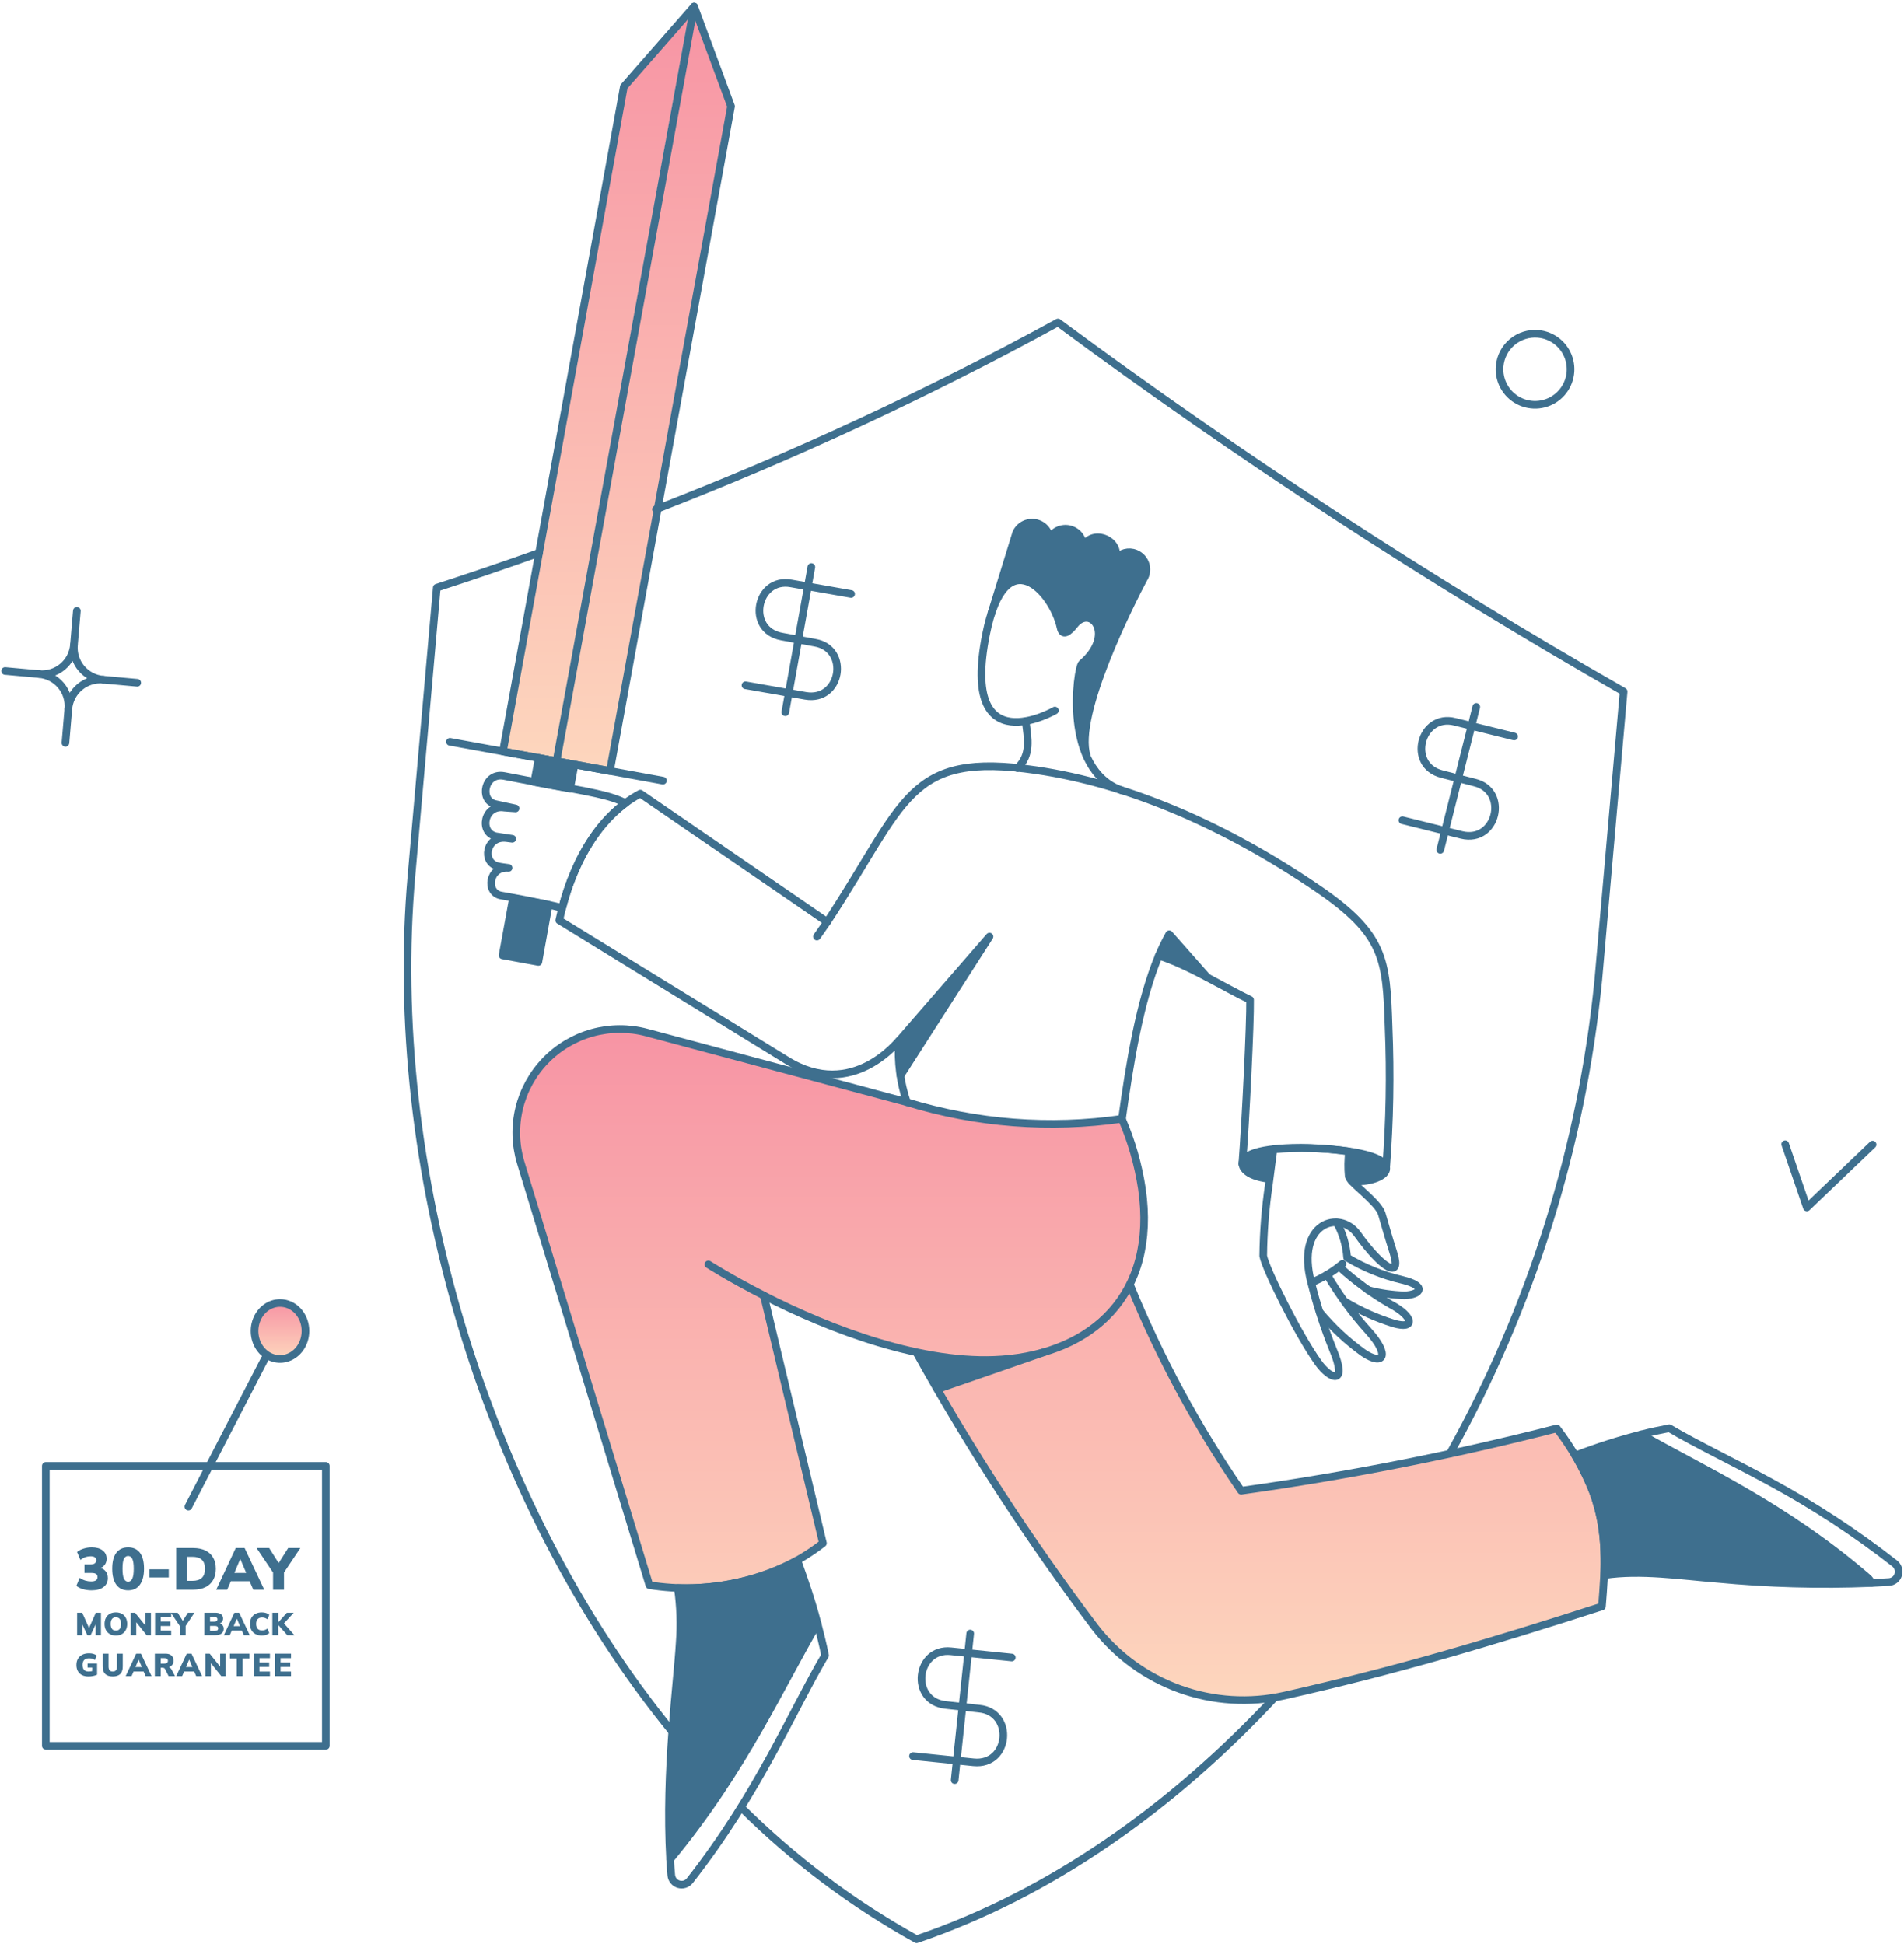
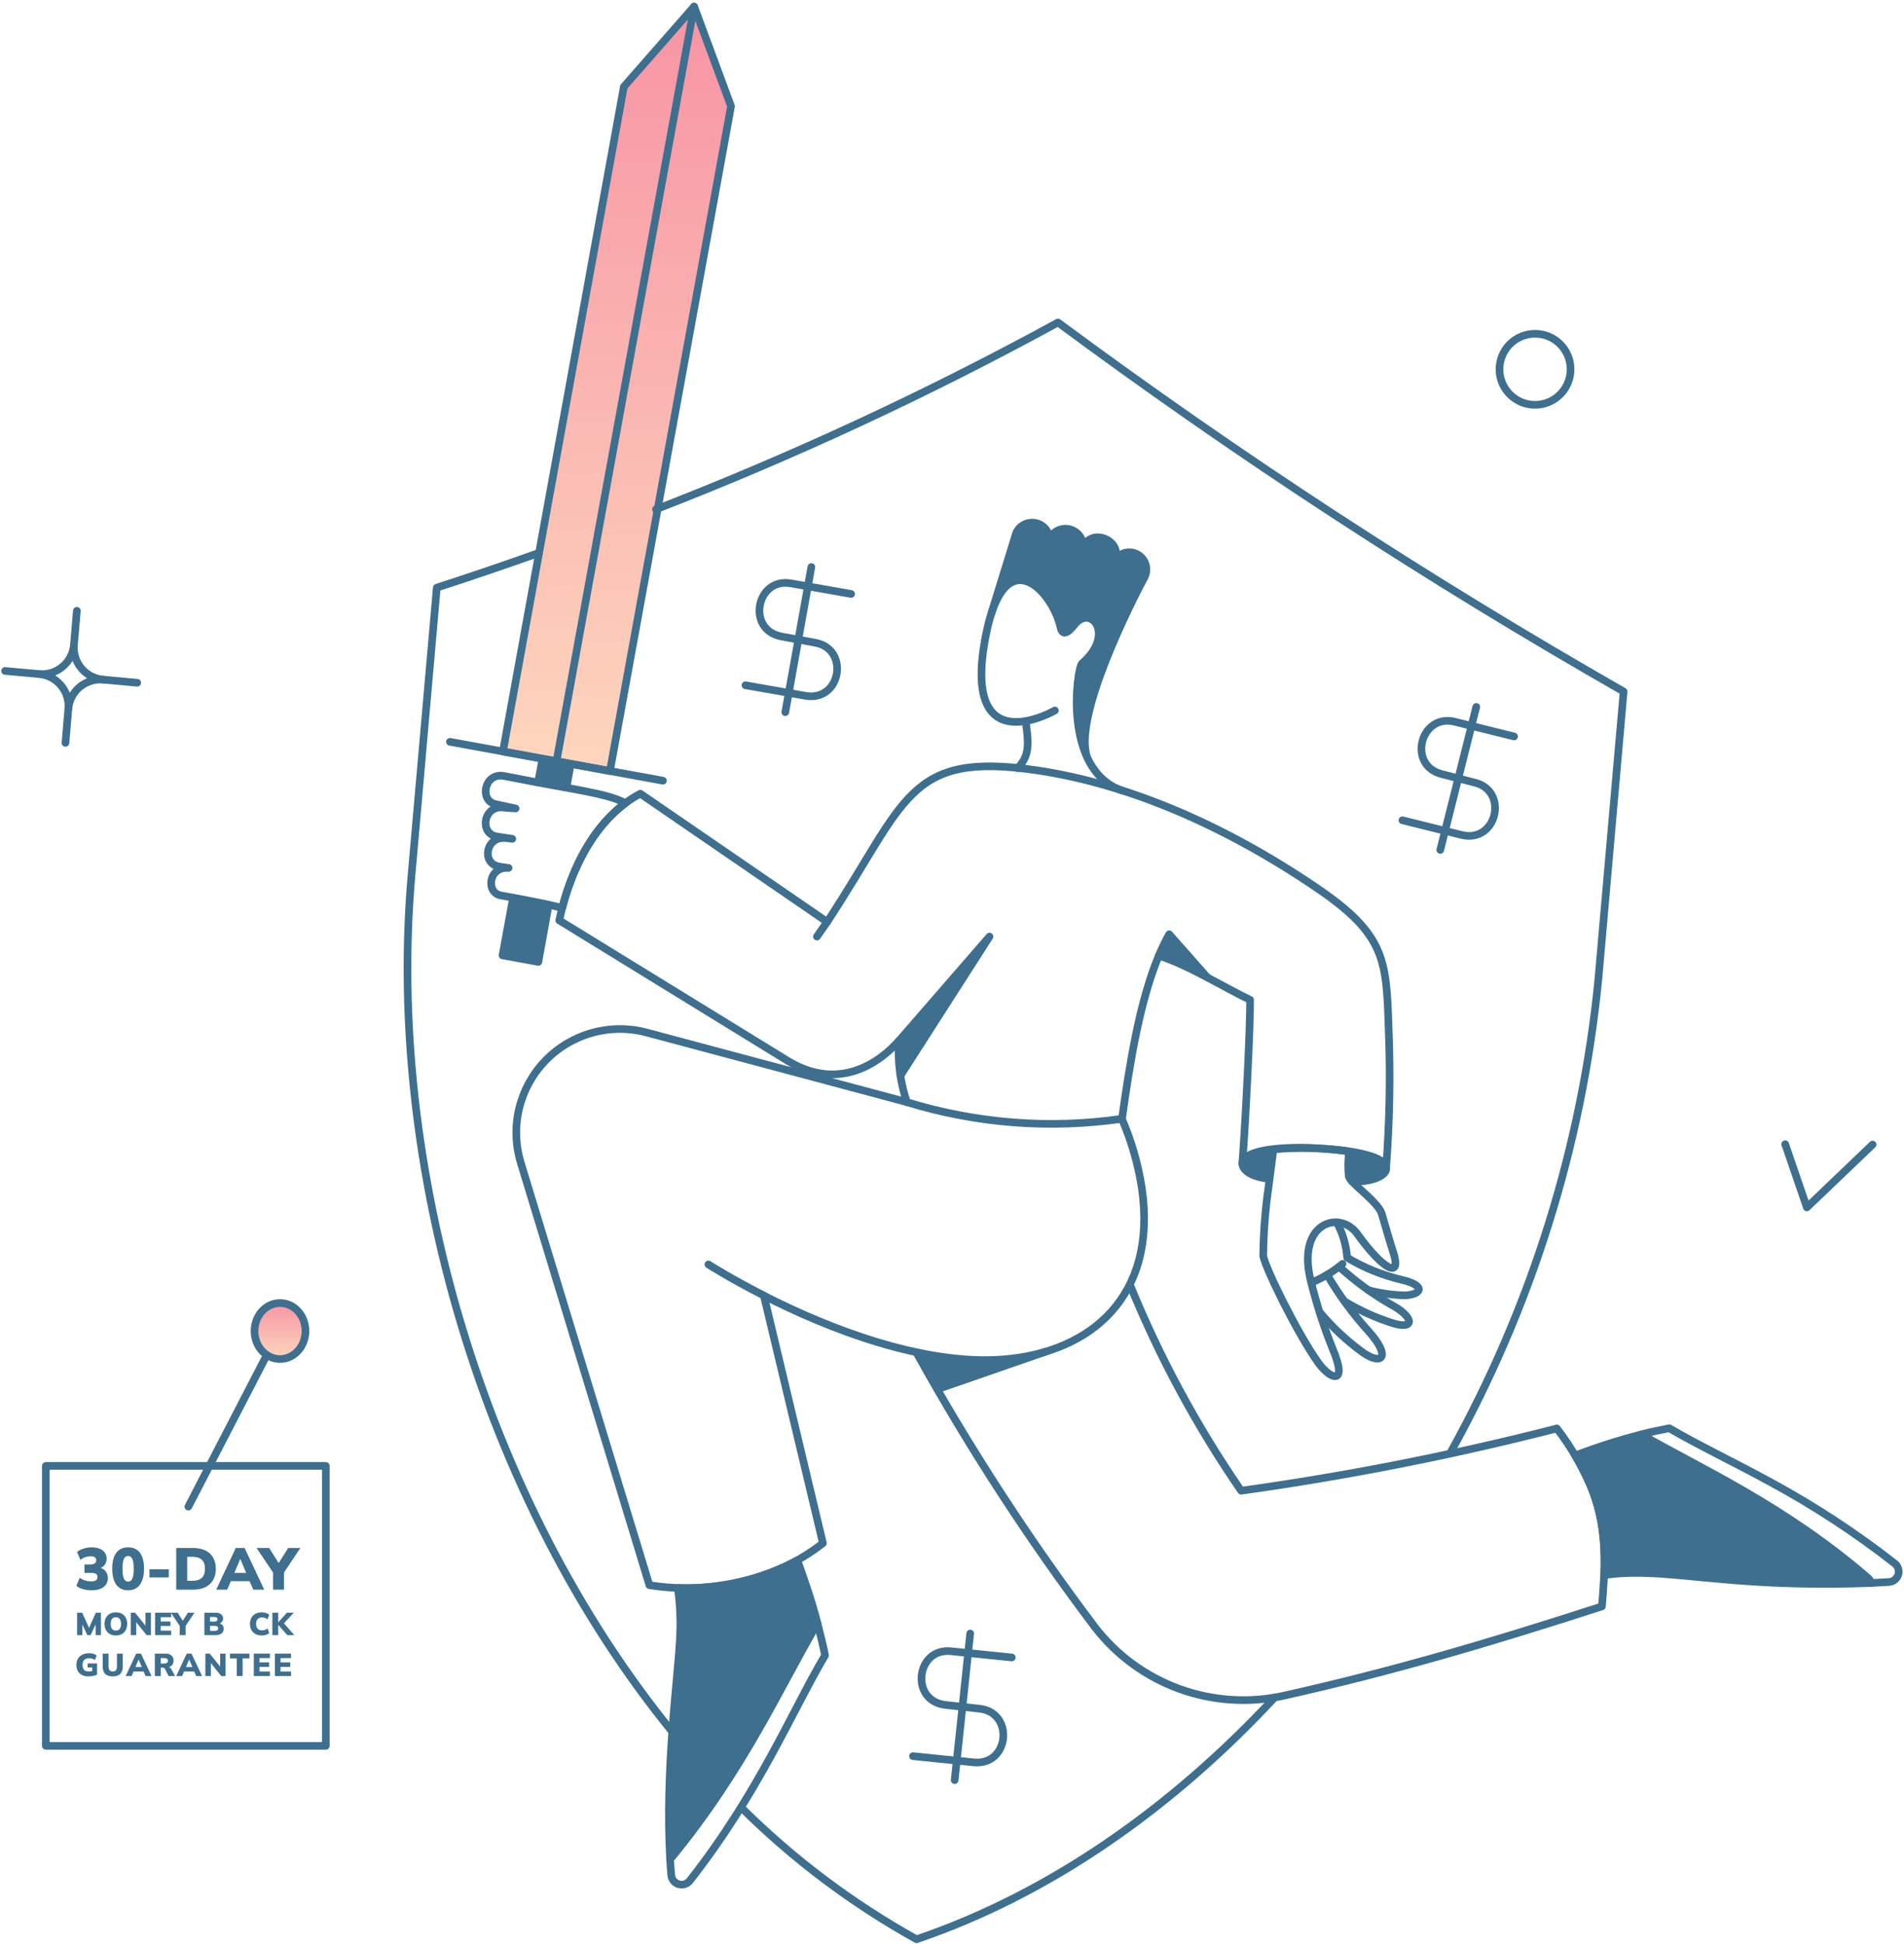
<svg xmlns="http://www.w3.org/2000/svg" width="374" height="382" viewBox="0 0 374 382" fill="none">
  <path d="M275.473 161.153L287.087 164.037C294.012 165.727 296.424 155.401 289.672 153.753L283.21 152.091C276.325 150.329 279.064 140.087 285.794 141.808L297.409 144.691" stroke="#3E6F8E" stroke-width="1.5" stroke-linecap="round" stroke-linejoin="round" />
  <path d="M289.984 138.876L282.91 166.974" stroke="#3E6F8E" stroke-width="1.5" stroke-linecap="round" stroke-linejoin="round" />
  <path d="M179.341 345.021L191.246 346.242C198.34 346.942 199.276 336.379 192.358 335.697L185.727 334.961C178.663 334.185 179.934 323.658 186.839 324.416L198.744 325.637" stroke="#3E6F8E" stroke-width="1.5" stroke-linecap="round" stroke-linejoin="round" />
  <path d="M190.576 320.924L187.524 349.738" stroke="#3E6F8E" stroke-width="1.5" stroke-linecap="round" stroke-linejoin="round" />
  <path d="M146.435 134.629L158.221 136.703C165.246 137.911 166.939 127.443 160.088 126.265L153.527 125.054C146.537 123.772 148.562 113.365 155.394 114.616L167.181 116.69" stroke="#3E6F8E" stroke-width="1.5" stroke-linecap="round" stroke-linejoin="round" />
  <path d="M159.373 111.402L154.257 139.922" stroke="#3E6F8E" stroke-width="1.5" stroke-linecap="round" stroke-linejoin="round" />
-   <path d="M126.952 202.818L178.1 216.498C191.774 220.682 206.202 221.798 220.356 219.766C224.51 230 226.91 242.8 221.8 252.636V252.674C227.783 266.756 235.126 280.22 243.726 292.874C264.611 289.962 285.316 285.876 305.742 280.638C313.118 291.224 316.524 297.896 314.634 315.598C292.176 322.818 273.784 328.252 252.276 333.078C245.424 334.622 238.273 334.174 231.668 331.786C225.063 329.398 219.278 325.17 214.998 319.6C203.826 304.652 193.548 289.058 184.218 272.898L204.31 265.842C186.814 270.612 164.364 261.804 150.05 254.498V254.536L161.65 303.136C152.58 310.472 138.75 313.244 127.564 311.382L102.294 228.382C101.242 224.918 101.134 221.234 101.982 217.714C102.828 214.194 104.6 210.964 107.114 208.358C109.628 205.752 112.792 203.864 116.28 202.89C119.768 201.916 123.452 201.892 126.952 202.818Z" fill="url(#paint0_linear_629_1445)" />
  <path d="M108.674 149.428L98.794 147.642L122.544 17.036L135.654 1L108.674 149.428Z" fill="url(#paint1_linear_629_1445)" />
  <path d="M136.946 1.228L143.596 20.874L119.808 151.48L109.966 149.694L136.946 1.228Z" fill="url(#paint2_linear_629_1445)" />
  <path d="M244.03 228.62C244.144 227.48 245.93 226.264 250.072 225.732L249.312 231.622C246.158 231.242 243.91 229.95 244.03 228.62Z" fill="#3E6F8E" />
  <path d="M264.968 226.188C270.168 226.988 272.248 228.314 272.302 229.532C272.366 230.976 269.528 232.268 265.614 232.116C265.284 231.83 265.035 231.464 264.892 231.052C264.711 229.434 264.737 227.8 264.968 226.188Z" fill="#3E6F8E" />
  <path d="M309.428 285.962C313.658 284.318 317.986 282.934 322.386 281.82C334.09 288.546 350.386 295.746 366.884 309.978C367.206 310.246 367.444 310.602 367.568 311.004C357.453 311.422 347.321 311.142 337.244 310.168C330.138 309.598 322.272 308.382 315.166 309.446C315.352 300.6 314.356 294.236 309.428 285.962Z" fill="#3E6F8E" />
  <path d="M132.462 334.6C133.062 327.304 134.324 319.172 133.108 312C141.276 312.268 149.372 310.394 156.592 306.566C158.132 310.624 159.464 314.76 160.582 318.954C153.514 330.848 146.218 347.682 131.628 365.312C131.206 355.068 131.486 344.806 132.462 334.6Z" fill="#3E6F8E" />
  <path d="M199.646 104.702C199.938 104.001 200.462 103.421 201.128 103.058C201.796 102.694 202.566 102.568 203.314 102.701C204.062 102.833 204.742 103.217 205.242 103.788C205.742 104.359 206.034 105.083 206.068 105.842C206.144 105.842 206.182 105.88 206.258 105.88C206.578 105.156 207.142 104.567 207.852 104.219C208.564 103.87 209.374 103.784 210.142 103.975C210.912 104.167 211.587 104.623 212.051 105.265C212.515 105.906 212.738 106.69 212.68 107.48C212.718 107.48 212.756 107.518 212.794 107.518C213.173 106.741 213.838 106.14 214.649 105.843C215.461 105.545 216.357 105.574 217.148 105.922C217.939 106.271 218.565 106.912 218.893 107.712C219.222 108.512 219.228 109.408 218.91 110.212C219.258 109.581 219.802 109.08 220.461 108.785C221.119 108.49 221.855 108.418 222.558 108.578C223.09 108.708 223.582 108.965 223.994 109.326C224.405 109.687 224.723 110.142 224.921 110.653C225.119 111.163 225.19 111.714 225.129 112.258C225.069 112.802 224.877 113.324 224.572 113.778C222.33 117.996 210.854 140.492 213.438 148.578C210.17 141.206 211.838 130.908 212.526 130.338C219.214 124.79 214.274 118.596 211.044 122.738C209.486 124.714 208.764 124.638 208.346 123.384C207.016 116.924 198.998 107.5 194.746 120.458C200.2 102.866 199.334 105.64 199.646 104.702Z" fill="#3E6F8E" />
  <path d="M227.652 187.77C230.93 188.924 234.108 190.348 237.152 192.026L229.666 183.552C228.919 184.921 228.247 186.329 227.652 187.77Z" fill="#3E6F8E" />
  <path d="M176.884 211.292L194.364 183.97L176.58 204.452C176.432 206.736 176.534 209.03 176.884 211.292Z" fill="#3E6F8E" />
  <path d="M180.076 265.67C181.444 268.07 182.812 270.458 184.256 272.89L206.144 265.214C198.354 267.988 188.778 267.532 180.076 265.67Z" fill="#3E6F8E" />
  <path d="M105.748 188.986L98.718 187.694L100.77 176.446C102.822 176.902 105.254 177.246 107.77 177.776L105.748 188.986Z" fill="#3E6F8E" />
  <path d="M104.95 153.646L105.824 148.934L112.854 150.226L111.98 154.938C110.71 154.71 105.698 153.8 104.95 153.646Z" fill="#3E6F8E" />
  <path d="M145.648 355.16C155.872 365.31 167.444 374.004 180.038 381C206.296 372.07 230.238 355.16 250.414 333.462" stroke="#3E6F8E" stroke-width="1.5" stroke-linecap="round" stroke-linejoin="round" />
  <path d="M128.852 100.066C155.942 89.558 182.32 77.296 207.816 63.358C243.388 89.7 280.491 113.911 318.928 135.862L313.95 192.558C310.709 225.234 300.788 256.898 284.804 285.582" stroke="#3E6F8E" stroke-width="1.5" stroke-linecap="round" stroke-linejoin="round" />
  <path d="M132.234 340.454C94.652 294.436 75.88 228.506 80.82 172.114L85.798 115.456C92.562 113.256 99.288 110.972 105.9 108.616" stroke="#3E6F8E" stroke-width="1.5" stroke-linecap="round" stroke-linejoin="round" />
  <path d="M220.394 155.318C208.614 151.252 211.568 131.176 212.528 130.352C219.144 124.68 214.288 118.618 211.046 122.752C209.912 124.2 208.716 125.096 208.326 123.29C206.808 116.26 197.428 105.826 193.68 124.652C188.558 150.38 207.208 139.586 207.208 139.586" stroke="#3E6F8E" stroke-width="1.5" stroke-linecap="round" stroke-linejoin="round" />
  <path d="M265.614 232.116C269.528 232.268 272.366 230.974 272.302 229.532C272.156 226.24 260.208 225.614 256.958 225.514C253.802 225.418 244.234 225.468 244.03 228.62C244.03 229.06 244.396 231.02 249.312 231.62" stroke="#3E6F8E" stroke-width="1.5" stroke-linecap="round" stroke-linejoin="round" />
  <path d="M249.236 232.762C248.55 237.392 248.182 242.064 248.134 246.746C248.59 249.292 254.934 262.094 258.888 267.646C261.4 271.178 264.814 272.208 261.814 265.1C260.097 260.832 258.675 256.452 257.558 251.99C254.438 240.134 263.184 237.626 266.64 242.452C271.598 249.378 275.382 251.42 273.708 246.138C272.684 242.908 272.15 240.97 271.428 238.5C270.868 236.598 267.134 233.77 265.664 232.19C265.334 231.888 265.082 231.51 264.93 231.09C264.769 229.472 264.794 227.84 265.006 226.226C260.088 225.496 255.1 225.356 250.148 225.808C250.148 225.808 249.898 227.546 249.236 232.762Z" stroke="#3E6F8E" stroke-width="1.5" stroke-linecap="round" stroke-linejoin="round" />
  <path d="M259.23 257.8C261.724 260.792 264.584 263.46 267.742 265.742C271.658 268.438 273.21 266.392 268.806 261.524C265.721 258.114 262.996 254.396 260.674 250.428" stroke="#3E6F8E" stroke-width="1.5" stroke-linecap="round" stroke-linejoin="round" />
  <path d="M263.71 248.304C261.871 249.838 259.808 251.082 257.592 251.99" stroke="#3E6F8E" stroke-width="1.5" stroke-linecap="round" stroke-linejoin="round" />
  <path d="M264.17 255.714C267.166 257.52 270.37 258.96 273.71 260C278.04 261.298 277.71 258.656 273.178 256.276C269.553 254.18 266.164 251.698 263.07 248.876" stroke="#3E6F8E" stroke-width="1.5" stroke-linecap="round" stroke-linejoin="round" />
  <path d="M268.768 253.472C271.103 254.082 273.5 254.428 275.912 254.498C279.18 254.37 280.242 252.606 275.418 251.458C271.612 250.574 267.968 249.098 264.618 247.088C264.453 244.676 263.765 242.33 262.604 240.21" stroke="#3E6F8E" stroke-width="1.5" stroke-linecap="round" stroke-linejoin="round" />
  <path d="M237.152 192.026L229.666 183.552C228.908 184.914 228.225 186.316 227.618 187.752" stroke="#3E6F8E" stroke-width="1.5" stroke-linecap="round" stroke-linejoin="round" />
  <path d="M176.884 211.292L194.364 184.008L176.58 204.49" stroke="#3E6F8E" stroke-width="1.5" stroke-linecap="round" stroke-linejoin="round" />
  <path d="M244.03 228.62C244.676 220.298 245.63 200.842 245.55 196.434C240.55 194.048 233.43 189.586 227.618 187.76C223.852 196.804 221.916 208.854 220.394 219.804C206.24 221.854 191.808 220.738 178.138 216.536C176.828 212.662 176.298 208.568 176.58 204.49C176.78 204.006 167.626 216.504 154.464 208.252L109.852 180.816C112.094 170.328 117.186 160.524 125.774 155.926L162.482 181.126C178.138 157.338 178.14 147.6 203.56 151.326C221.878 154.016 240.904 162.36 258.736 174.506C272.03 183.56 272.336 188.528 272.758 201.79C273.145 211.038 272.981 220.302 272.264 229.53" stroke="#3E6F8E" stroke-width="1.5" stroke-linecap="round" stroke-linejoin="round" />
  <path d="M139.15 248.418C139.15 248.418 143.406 251.154 150.056 254.536" stroke="#3E6F8E" stroke-width="1.5" stroke-linecap="round" stroke-linejoin="round" />
  <path d="M180.11 265.898C190.49 284.596 202.16 302.55 215.032 319.63C219.312 325.2 225.095 329.43 231.7 331.82C238.306 334.21 245.457 334.662 252.31 333.12C273.816 328.282 292.21 322.86 314.668 315.602C315.268 308.144 315.868 301.058 312.908 293.106C311.13 288.644 308.743 284.45 305.814 280.642C285.388 285.88 264.683 289.966 243.798 292.878C235.096 280.234 227.783 266.69 221.986 252.478" stroke="#3E6F8E" stroke-width="1.5" stroke-linecap="round" stroke-linejoin="round" />
  <path d="M201.472 141.662C201.892 145.186 202.604 148.262 199.872 150.91" stroke="#3E6F8E" stroke-width="1.5" stroke-linecap="round" stroke-linejoin="round" />
  <path d="M367.568 311C368.708 310.924 369.924 310.894 371.064 310.81C371.475 310.78 371.868 310.624 372.19 310.366C372.511 310.108 372.748 309.76 372.867 309.364C372.986 308.97 372.983 308.548 372.858 308.154C372.733 307.762 372.492 307.416 372.166 307.162C364.483 301.154 356.31 295.802 347.732 291.162C340.162 287.034 333.368 283.828 327.896 280.598C326.034 280.978 324.21 281.32 322.386 281.814" stroke="#3E6F8E" stroke-width="1.5" stroke-linecap="round" stroke-linejoin="round" />
  <path d="M309.428 285.962C314.328 294.188 315.356 300.546 315.166 309.446C322.272 308.382 330.138 309.596 337.244 310.168C347.321 311.14 357.453 311.418 367.568 311C367.444 310.598 367.206 310.242 366.884 309.974C350.376 295.74 334.084 288.542 322.386 281.816C317.989 282.944 313.662 284.328 309.428 285.962Z" stroke="#3E6F8E" stroke-width="1.5" stroke-linecap="round" stroke-linejoin="round" />
  <path d="M131.628 365.304C131.702 366.32 131.742 367.37 131.854 368.384C131.886 368.794 132.04 369.186 132.298 369.508C132.558 369.828 132.906 370.064 133.3 370.184C133.696 370.302 134.116 370.3 134.51 370.176C134.902 370.05 135.248 369.81 135.502 369.486C149.018 352.256 155.604 336.16 162.064 325.216C161.646 323.088 161.114 321.036 160.582 318.946" stroke="#3E6F8E" stroke-width="1.5" stroke-linecap="round" stroke-linejoin="round" />
  <path d="M133.51 322.738C133.776 319.154 133.654 315.55 133.146 311.992C141.314 312.26 149.41 310.386 156.63 306.558C158.164 310.854 159.43 314.476 160.582 318.946C153.514 330.84 146.22 347.672 131.628 365.304C130.646 347.756 133.08 330.4 133.51 322.738Z" stroke="#3E6F8E" stroke-width="1.5" stroke-linecap="round" stroke-linejoin="round" />
  <path d="M130.22 153.38L88.382 145.742" stroke="#3E6F8E" stroke-width="1.5" stroke-linecap="round" stroke-linejoin="round" />
  <path d="M350.664 224.798L354.919 237.217L367.832 224.865" stroke="#3E6F8E" stroke-width="1.5" stroke-linecap="round" stroke-linejoin="round" />
  <path d="M294.57 71.946C294.45 73.321 294.74 74.701 295.404 75.911C296.068 77.122 297.076 78.108 298.301 78.745C299.525 79.382 300.911 79.642 302.284 79.492C303.656 79.341 304.953 78.788 306.01 77.9C307.068 77.013 307.838 75.832 308.225 74.506C308.611 73.181 308.595 71.771 308.18 70.454C307.765 69.138 306.969 67.974 305.892 67.11C304.816 66.246 303.507 65.72 302.132 65.6C300.288 65.44 298.455 66.018 297.037 67.208C295.619 68.398 294.732 70.102 294.57 71.946Z" stroke="#3E6F8E" stroke-width="1.5" stroke-linecap="round" stroke-linejoin="round" />
  <path d="M99.896 170.518C95.982 170.176 95.296 175.458 98.496 175.952C98.762 175.994 106.362 177.32 110.428 178.384C112.594 170.062 116.628 162.462 122.854 157.784C119.928 156.264 116.28 155.656 105.906 153.784C104.424 153.518 100.398 152.712 98.99 152.454C95.156 151.75 94.108 157.196 97.242 157.964C97.582 158.048 100.89 158.764 101.27 158.838C101.08 158.8 99.334 158.72 99.142 158.686C95.054 157.974 94.05 163.55 97.394 164.31L100.624 164.804C100.396 164.766 99.674 164.69 99.446 164.652C95.418 164.196 94.556 169.498 97.846 170.2C98.34 170.32 99.364 170.442 99.896 170.518Z" stroke="#3E6F8E" stroke-width="1.5" stroke-linecap="round" stroke-linejoin="round" />
  <path d="M194.744 120.472L199.608 104.702C199.922 104.006 200.458 103.433 201.134 103.076C201.81 102.719 202.584 102.598 203.338 102.731C204.09 102.864 204.776 103.244 205.288 103.811C205.8 104.378 206.108 105.1 206.164 105.862C206.504 105.138 207.084 104.554 207.806 104.21C208.528 103.866 209.346 103.783 210.122 103.976C210.898 104.169 211.584 104.626 212.061 105.268C212.538 105.91 212.777 106.697 212.738 107.496C214.592 103.456 220.738 106.408 218.912 110.212C219.26 109.581 219.805 109.08 220.463 108.785C221.121 108.49 221.857 108.418 222.56 108.578C223.095 108.703 223.592 108.956 224.008 109.316C224.424 109.675 224.746 110.13 224.948 110.641C225.15 111.152 225.225 111.704 225.166 112.251C225.108 112.797 224.918 113.321 224.612 113.778C222.37 117.996 210.894 140.454 213.478 148.548" stroke="#3E6F8E" stroke-width="1.5" stroke-linecap="round" stroke-linejoin="round" />
  <path d="M15.098 120L14.528 126.688" stroke="#3E6F8E" stroke-width="1.5" stroke-linecap="round" stroke-linejoin="round" />
  <path d="M20.266 133.528L26.954 134.136" stroke="#3E6F8E" stroke-width="1.5" stroke-linecap="round" stroke-linejoin="round" />
  <path d="M1 131.818L7.688 132.426" stroke="#3E6F8E" stroke-width="1.5" stroke-linecap="round" stroke-linejoin="round" />
  <path d="M12.856 145.954L13.426 139.266" stroke="#3E6F8E" stroke-width="1.5" stroke-linecap="round" stroke-linejoin="round" />
  <path d="M7.688 132.426C8.514 132.499 9.346 132.408 10.136 132.159C10.928 131.91 11.662 131.508 12.298 130.975C12.932 130.442 13.456 129.789 13.84 129.053C14.222 128.318 14.456 127.514 14.528 126.688C14.456 127.514 14.546 128.346 14.794 129.137C15.044 129.928 15.446 130.662 15.98 131.297C16.512 131.932 17.166 132.456 17.9 132.839C18.636 133.222 19.44 133.456 20.266 133.528C19.44 133.455 18.608 133.546 17.816 133.795C17.026 134.044 16.292 134.447 15.656 134.979C15.022 135.512 14.498 136.165 14.114 136.901C13.732 137.636 13.498 138.44 13.426 139.266C13.498 138.44 13.408 137.608 13.158 136.817C12.91 136.026 12.508 135.292 11.974 134.657C11.442 134.022 10.788 133.498 10.054 133.115C9.318 132.732 8.514 132.498 7.688 132.426Z" stroke="#3E6F8E" stroke-width="1.5" stroke-linecap="round" stroke-linejoin="round" />
  <path d="M184.142 272.93L205.458 265.534" stroke="#3E6F8E" stroke-width="1.5" stroke-linecap="round" stroke-linejoin="round" />
  <path d="M178.176 216.536L127.028 202.856C123.522 201.92 119.83 201.936 116.334 202.906C112.836 203.876 109.662 205.762 107.14 208.37C104.618 210.978 102.838 214.212 101.984 217.74C101.132 221.266 101.238 224.958 102.29 228.43L127.56 311.43C133.248 312.336 139.054 312.17 144.68 310.942C150.866 309.722 156.678 307.064 161.646 303.184L150.046 254.544C163.076 261.22 181.426 268.206 196.8 267.098C214.382 265.83 227.352 254.53 224.298 233.498C223.584 228.802 222.269 224.216 220.384 219.856" stroke="#3E6F8E" stroke-width="1.5" stroke-linecap="round" stroke-linejoin="round" />
  <path d="M162.482 181.12L160.468 184.008" stroke="#3E6F8E" stroke-width="1.5" stroke-linecap="round" stroke-linejoin="round" />
  <path d="M143.596 20.874L136.346 1.28L122.544 17.036L98.794 147.642L119.808 151.48L143.596 20.874Z" stroke="#3E6F8E" stroke-width="1.5" stroke-linejoin="round" />
  <path d="M136.332 1.293L109.346 149.377" stroke="#3E6F8E" stroke-width="1.5" stroke-linecap="round" />
  <path d="M105.748 188.986L98.718 187.694L100.77 176.446C102.822 176.902 105.254 177.246 107.77 177.776L105.748 188.986Z" stroke="#3E6F8E" stroke-width="1.5" stroke-linejoin="round" />
-   <path d="M104.95 153.646L105.824 148.934L112.854 150.226L111.98 154.938C110.71 154.71 105.698 153.8 104.95 153.646Z" stroke="#3E6F8E" stroke-width="1.5" stroke-linejoin="round" />
  <path d="M60 261.514C59.998 262.601 59.702 263.663 59.151 264.567C58.599 265.47 57.817 266.172 56.903 266.586C55.989 267 54.983 267.106 54.014 266.892C53.045 266.678 52.155 266.152 51.457 265.381C50.759 264.611 50.285 263.63 50.094 262.563C49.903 261.496 50.004 260.39 50.384 259.386C50.764 258.382 51.406 257.524 52.229 256.921C53.053 256.319 54.02 255.998 55.008 256C55.666 255.999 56.317 256.141 56.925 256.417C57.532 256.695 58.084 257.101 58.548 257.613C59.012 258.126 59.379 258.735 59.628 259.404C59.877 260.073 60.004 260.79 60 261.514Z" fill="url(#paint3_linear_629_1445)" />
  <path d="M60 261.514C59.998 262.601 59.702 263.663 59.151 264.567C58.599 265.47 57.817 266.172 56.903 266.586C55.989 267 54.983 267.106 54.014 266.892C53.045 266.678 52.155 266.152 51.457 265.381C50.759 264.611 50.285 263.63 50.094 262.563C49.903 261.496 50.004 260.39 50.384 259.386C50.764 258.382 51.406 257.524 52.229 256.921C53.053 256.319 54.02 255.998 55.008 256C55.666 255.999 56.317 256.141 56.925 256.417C57.532 256.695 58.084 257.101 58.548 257.613C59.012 258.126 59.379 258.735 59.628 259.404C59.877 260.073 60.004 260.79 60 261.514Z" stroke="#3E6F8E" stroke-width="1.5" />
-   <path d="M64 343H9V288H64V343Z" stroke="#3E6F8E" stroke-width="1.5" stroke-linecap="round" stroke-linejoin="round" />
+   <path d="M64 343H9V288H64Z" stroke="#3E6F8E" stroke-width="1.5" stroke-linecap="round" stroke-linejoin="round" />
  <path d="M37 296L52 267" stroke="#3E6F8E" stroke-width="1.5" stroke-linecap="round" stroke-linejoin="round" />
  <path d="M17.973 312.442C17.392 312.442 16.831 312.364 16.289 312.21C15.755 312.047 15.325 311.83 15 311.559L15.65 309.98C15.991 310.22 16.351 310.398 16.73 310.514C17.11 310.63 17.5 310.688 17.903 310.688C18.321 310.688 18.634 310.619 18.843 310.479C19.052 310.332 19.157 310.116 19.157 309.829C19.157 309.558 19.06 309.357 18.867 309.225C18.681 309.094 18.402 309.028 18.031 309.028H16.591V307.356H17.822C18.155 307.356 18.418 307.286 18.611 307.147C18.805 307 18.902 306.795 18.902 306.531C18.902 306.276 18.809 306.082 18.623 305.951C18.437 305.819 18.166 305.753 17.81 305.753C17.067 305.753 16.393 305.989 15.79 306.462L15.139 304.906C15.488 304.619 15.917 304.399 16.428 304.244C16.939 304.081 17.47 304 18.019 304C18.933 304 19.649 304.201 20.167 304.604C20.686 304.999 20.945 305.548 20.945 306.253C20.945 306.725 20.81 307.131 20.539 307.472C20.276 307.813 19.912 308.037 19.447 308.145V307.983C19.989 308.068 20.415 308.296 20.725 308.668C21.034 309.032 21.189 309.489 21.189 310.038C21.189 310.781 20.903 311.37 20.33 311.803C19.757 312.229 18.971 312.442 17.973 312.442Z" fill="#3E6F8E" />
  <path d="M25.167 312.442C24.161 312.442 23.387 312.074 22.845 311.339C22.311 310.596 22.044 309.547 22.044 308.192C22.044 306.822 22.311 305.78 22.845 305.068C23.387 304.356 24.161 304 25.167 304C26.181 304 26.956 304.356 27.49 305.068C28.024 305.78 28.291 306.818 28.291 308.18C28.291 309.543 28.02 310.596 27.478 311.339C26.944 312.074 26.174 312.442 25.167 312.442ZM25.167 310.735C25.539 310.735 25.814 310.534 25.992 310.131C26.178 309.729 26.271 309.082 26.271 308.192C26.271 307.294 26.178 306.655 25.992 306.276C25.814 305.889 25.539 305.695 25.167 305.695C24.796 305.695 24.517 305.889 24.331 306.276C24.153 306.655 24.064 307.29 24.064 308.18C24.064 309.078 24.153 309.729 24.331 310.131C24.517 310.534 24.796 310.735 25.167 310.735Z" fill="#3E6F8E" />
  <path d="M29.355 309.91V308.308H33.152V309.91H29.355Z" fill="#3E6F8E" />
  <path d="M34.617 312.314V304.128H37.915C38.883 304.128 39.7 304.294 40.365 304.627C41.031 304.952 41.534 305.421 41.875 306.032C42.223 306.636 42.397 307.364 42.397 308.215C42.397 309.059 42.223 309.787 41.875 310.398C41.534 311.01 41.031 311.482 40.365 311.815C39.7 312.148 38.883 312.314 37.915 312.314H34.617ZM36.766 310.572H37.776C38.62 310.572 39.243 310.379 39.645 309.992C40.056 309.605 40.261 309.012 40.261 308.215C40.261 307.41 40.056 306.818 39.645 306.438C39.243 306.051 38.62 305.858 37.776 305.858H36.766V310.572Z" fill="#3E6F8E" />
  <path d="M42.475 312.314L46.307 304.128H48.049L51.904 312.314H49.755L48.769 310.061L49.593 310.654H44.786L45.599 310.061L44.623 312.314H42.475ZM47.166 306.334L45.807 309.574L45.482 309.028H48.885L48.594 309.574L47.224 306.334H47.166Z" fill="#3E6F8E" />
  <path d="M53.635 312.314V308.401L54.065 309.585L50.396 304.128H52.869L54.947 307.414H54.529L56.608 304.128H59L55.354 309.585L55.783 308.401V312.314H53.635Z" fill="#3E6F8E" />
  <path d="M15.146 321.246V316.838H16.147L17.591 320.071H17.385L18.823 316.838H19.829V321.246H18.785V318.545H19.054L17.804 321.246H17.153L15.897 318.545H16.184V321.246H15.146Z" fill="#3E6F8E" />
  <path d="M20.535 319.039C20.535 318.581 20.624 318.182 20.804 317.845C20.983 317.503 21.239 317.238 21.573 317.051C21.906 316.863 22.3 316.769 22.754 316.769C23.213 316.769 23.609 316.863 23.942 317.051C24.276 317.238 24.532 317.503 24.711 317.845C24.895 318.182 24.986 318.581 24.986 319.039C24.986 319.493 24.895 319.892 24.711 320.233C24.532 320.575 24.276 320.842 23.942 321.034C23.609 321.221 23.213 321.315 22.754 321.315C22.3 321.315 21.906 321.221 21.573 321.034C21.243 320.842 20.987 320.575 20.804 320.233C20.624 319.892 20.535 319.493 20.535 319.039ZM21.741 319.039C21.741 319.452 21.825 319.775 21.991 320.008C22.158 320.237 22.413 320.352 22.754 320.352C23.096 320.352 23.352 320.237 23.523 320.008C23.694 319.775 23.78 319.452 23.78 319.039C23.78 318.626 23.694 318.305 23.523 318.076C23.352 317.847 23.096 317.732 22.754 317.732C22.413 317.732 22.158 317.847 21.991 318.076C21.825 318.301 21.741 318.622 21.741 319.039Z" fill="#3E6F8E" />
  <path d="M25.679 321.246V316.838H26.529L28.761 319.608H28.58V316.838H29.649V321.246H28.799L26.579 318.476H26.76V321.246H25.679Z" fill="#3E6F8E" />
  <path d="M30.46 321.246V316.838H33.623V317.72H31.566V318.564H33.473V319.452H31.566V320.358H33.623V321.246H30.46Z" fill="#3E6F8E" />
  <path d="M35.309 321.246V319.139L35.54 319.777L33.564 316.838H34.896L36.015 318.608H35.79L36.909 316.838H38.197L36.234 319.777L36.465 319.139V321.246H35.309Z" fill="#3E6F8E" />
  <path d="M40.15 321.246V316.838H42.288C42.78 316.838 43.157 316.94 43.42 317.145C43.687 317.349 43.82 317.626 43.82 317.976C43.82 318.235 43.743 318.456 43.589 318.639C43.439 318.822 43.232 318.947 42.97 319.014V318.914C43.282 318.968 43.522 319.089 43.689 319.277C43.86 319.46 43.945 319.7 43.945 319.996C43.945 320.383 43.803 320.69 43.52 320.915C43.237 321.136 42.849 321.246 42.357 321.246H40.15ZM41.257 320.402H42.207C42.424 320.402 42.584 320.363 42.688 320.283C42.797 320.204 42.851 320.081 42.851 319.914C42.851 319.744 42.797 319.621 42.688 319.546C42.584 319.471 42.424 319.433 42.207 319.433H41.257V320.402ZM41.257 318.589H42.076C42.297 318.589 42.457 318.551 42.557 318.476C42.661 318.401 42.714 318.287 42.714 318.132C42.714 317.978 42.661 317.866 42.557 317.795C42.457 317.72 42.297 317.682 42.076 317.682H41.257V318.589Z" fill="#3E6F8E" />
-   <path d="M43.978 321.246L46.041 316.838H46.979L49.055 321.246H47.898L47.367 320.033L47.811 320.352H45.222L45.66 320.033L45.135 321.246H43.978ZM46.504 318.026L45.772 319.771L45.597 319.477H47.429L47.273 319.771L46.535 318.026H46.504Z" fill="#3E6F8E" />
  <path d="M51.431 321.315C50.951 321.315 50.537 321.221 50.187 321.034C49.84 320.846 49.572 320.581 49.38 320.24C49.192 319.898 49.099 319.498 49.099 319.039C49.099 318.581 49.192 318.182 49.38 317.845C49.572 317.503 49.84 317.238 50.187 317.051C50.537 316.863 50.951 316.769 51.431 316.769C51.735 316.769 52.012 316.811 52.262 316.894C52.512 316.974 52.723 317.088 52.894 317.238L52.55 318.145C52.358 318.007 52.181 317.912 52.019 317.857C51.86 317.799 51.679 317.77 51.474 317.77C51.099 317.77 50.81 317.88 50.605 318.101C50.405 318.318 50.305 318.631 50.305 319.039C50.305 319.452 50.405 319.769 50.605 319.989C50.81 320.206 51.099 320.315 51.474 320.315C51.679 320.315 51.86 320.288 52.019 320.233C52.181 320.175 52.358 320.077 52.55 319.939L52.894 320.846C52.723 320.996 52.512 321.113 52.262 321.196C52.012 321.275 51.735 321.315 51.431 321.315Z" fill="#3E6F8E" />
  <path d="M53.498 321.246V316.838H54.654V318.726H54.667L56.355 316.838H57.706L55.567 319.158V318.701L57.824 321.246H56.43L54.667 319.258H54.654V321.246H53.498Z" fill="#3E6F8E" />
  <path d="M17.378 329.354C16.866 329.354 16.432 329.26 16.078 329.073C15.728 328.885 15.461 328.622 15.278 328.285C15.098 327.947 15.009 327.553 15.009 327.103C15.009 326.636 15.107 326.232 15.303 325.89C15.503 325.544 15.788 325.277 16.159 325.09C16.53 324.902 16.976 324.808 17.497 324.808C17.818 324.808 18.102 324.846 18.348 324.921C18.598 324.996 18.812 325.104 18.992 325.246L18.635 326.128C18.506 326.04 18.383 325.973 18.266 325.928C18.154 325.878 18.037 325.842 17.916 325.821C17.799 325.8 17.664 325.79 17.51 325.79C17.076 325.79 16.751 325.903 16.534 326.128C16.322 326.349 16.215 326.674 16.215 327.103C16.215 327.528 16.314 327.849 16.509 328.066C16.705 328.283 17.016 328.391 17.441 328.391C17.57 328.391 17.71 328.379 17.86 328.354C18.014 328.329 18.171 328.291 18.329 328.241L18.122 328.654V327.603H17.21V326.803H19.067V329.01C18.829 329.123 18.562 329.208 18.266 329.266C17.975 329.325 17.679 329.354 17.378 329.354Z" fill="#3E6F8E" />
  <path d="M22.149 329.354C21.491 329.354 20.997 329.191 20.667 328.866C20.338 328.541 20.173 328.056 20.173 327.409V324.877H21.324V327.416C21.324 327.737 21.39 327.98 21.524 328.147C21.657 328.31 21.866 328.391 22.149 328.391C22.433 328.391 22.641 328.31 22.774 328.147C22.908 327.98 22.974 327.737 22.974 327.416V324.877H24.113V327.409C24.113 328.056 23.95 328.541 23.625 328.866C23.3 329.191 22.808 329.354 22.149 329.354Z" fill="#3E6F8E" />
  <path d="M24.688 329.285L26.752 324.877H27.689L29.765 329.285H28.609L28.077 328.072L28.521 328.391H25.933L26.37 328.072L25.845 329.285H24.688ZM27.214 326.065L26.483 327.81L26.308 327.516H28.14L27.983 327.81L27.246 326.065H27.214Z" fill="#3E6F8E" />
  <path d="M30.413 329.285V324.877H32.495C33.004 324.877 33.395 324.998 33.67 325.24C33.95 325.482 34.089 325.817 34.089 326.246C34.089 326.534 34.027 326.78 33.902 326.984C33.777 327.184 33.595 327.341 33.358 327.453C33.12 327.562 32.837 327.616 32.507 327.616L32.564 327.459H32.876C33.06 327.459 33.222 327.509 33.364 327.61C33.506 327.71 33.623 327.849 33.714 328.028L34.383 329.285H33.12L32.401 327.878C32.355 327.787 32.286 327.724 32.195 327.691C32.107 327.657 32.007 327.641 31.895 327.641H31.57V329.285H30.413ZM31.57 326.822H32.295C32.52 326.822 32.691 326.778 32.807 326.69C32.924 326.599 32.983 326.463 32.983 326.284C32.983 326.109 32.924 325.978 32.807 325.89C32.691 325.803 32.52 325.759 32.295 325.759H31.57V326.822Z" fill="#3E6F8E" />
  <path d="M34.616 329.285L36.679 324.877H37.617L39.693 329.285H38.536L38.005 328.072L38.449 328.391H35.86L36.298 328.072L35.773 329.285H34.616ZM37.142 326.065L36.41 327.81L36.235 327.516H38.067L37.911 327.81L37.173 326.065H37.142Z" fill="#3E6F8E" />
  <path d="M40.34 329.285V324.877H41.191L43.423 327.647H43.242V324.877H44.311V329.285H43.46L41.241 326.515H41.422V329.285H40.34Z" fill="#3E6F8E" />
  <path d="M46.503 329.285V325.809H45.165V324.877H48.998V325.809H47.66V329.285H46.503Z" fill="#3E6F8E" />
  <path d="M49.859 329.285V324.877H53.023V325.759H50.966V326.603H52.873V327.491H50.966V328.397H53.023V329.285H49.859Z" fill="#3E6F8E" />
  <path d="M54.002 329.285V324.877H57.165V325.759H55.108V326.603H57.015V327.491H55.108V328.397H57.165V329.285H54.002Z" fill="#3E6F8E" />
  <defs>
    <linearGradient id="paint0_linear_629_1445" x1="208.283" y1="202.141" x2="208.283" y2="333.979" gradientUnits="userSpaceOnUse">
      <stop stop-color="#F794A4" />
      <stop offset="1" stop-color="#FDD6BD" />
    </linearGradient>
    <linearGradient id="paint1_linear_629_1445" x1="117.224" y1="1" x2="117.224" y2="149.428" gradientUnits="userSpaceOnUse">
      <stop stop-color="#F794A4" />
      <stop offset="1" stop-color="#FDD6BD" />
    </linearGradient>
    <linearGradient id="paint2_linear_629_1445" x1="126.781" y1="1.228" x2="126.781" y2="151.48" gradientUnits="userSpaceOnUse">
      <stop stop-color="#F794A4" />
      <stop offset="1" stop-color="#FDD6BD" />
    </linearGradient>
    <linearGradient id="paint3_linear_629_1445" x1="55" y1="256" x2="55" y2="267" gradientUnits="userSpaceOnUse">
      <stop stop-color="#F794A4" />
      <stop offset="1" stop-color="#FDD6BD" />
    </linearGradient>
  </defs>
</svg>